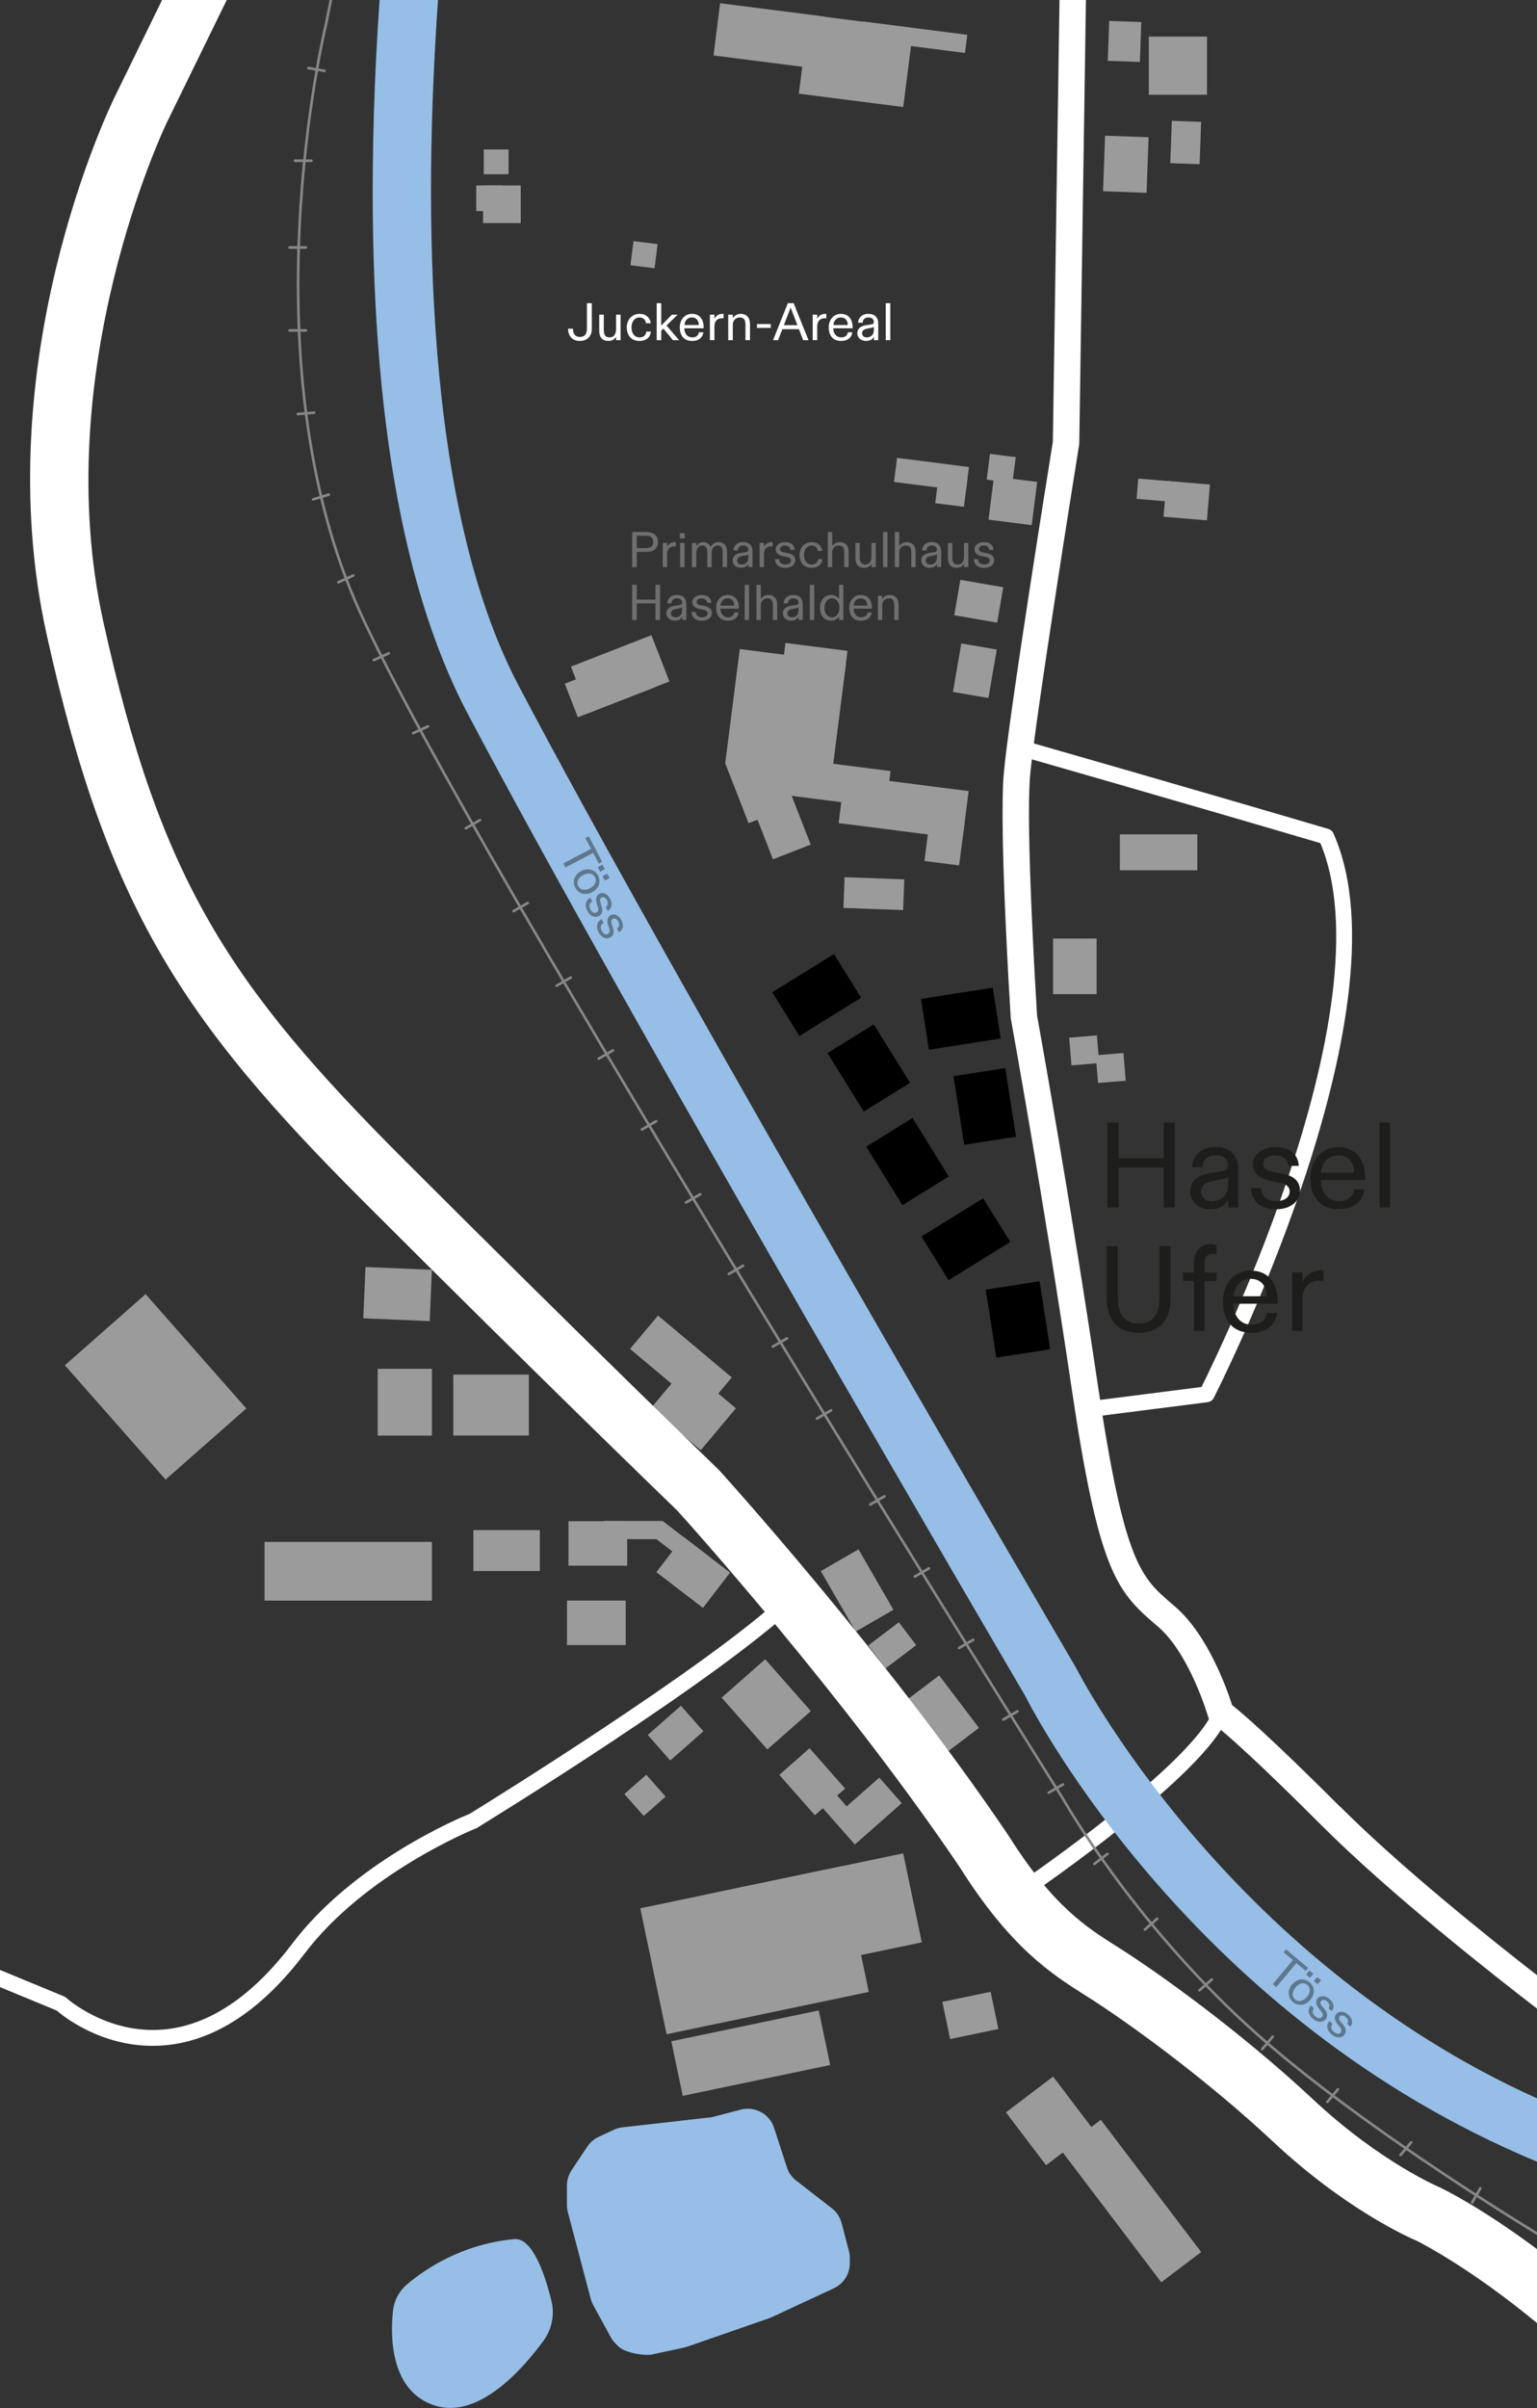
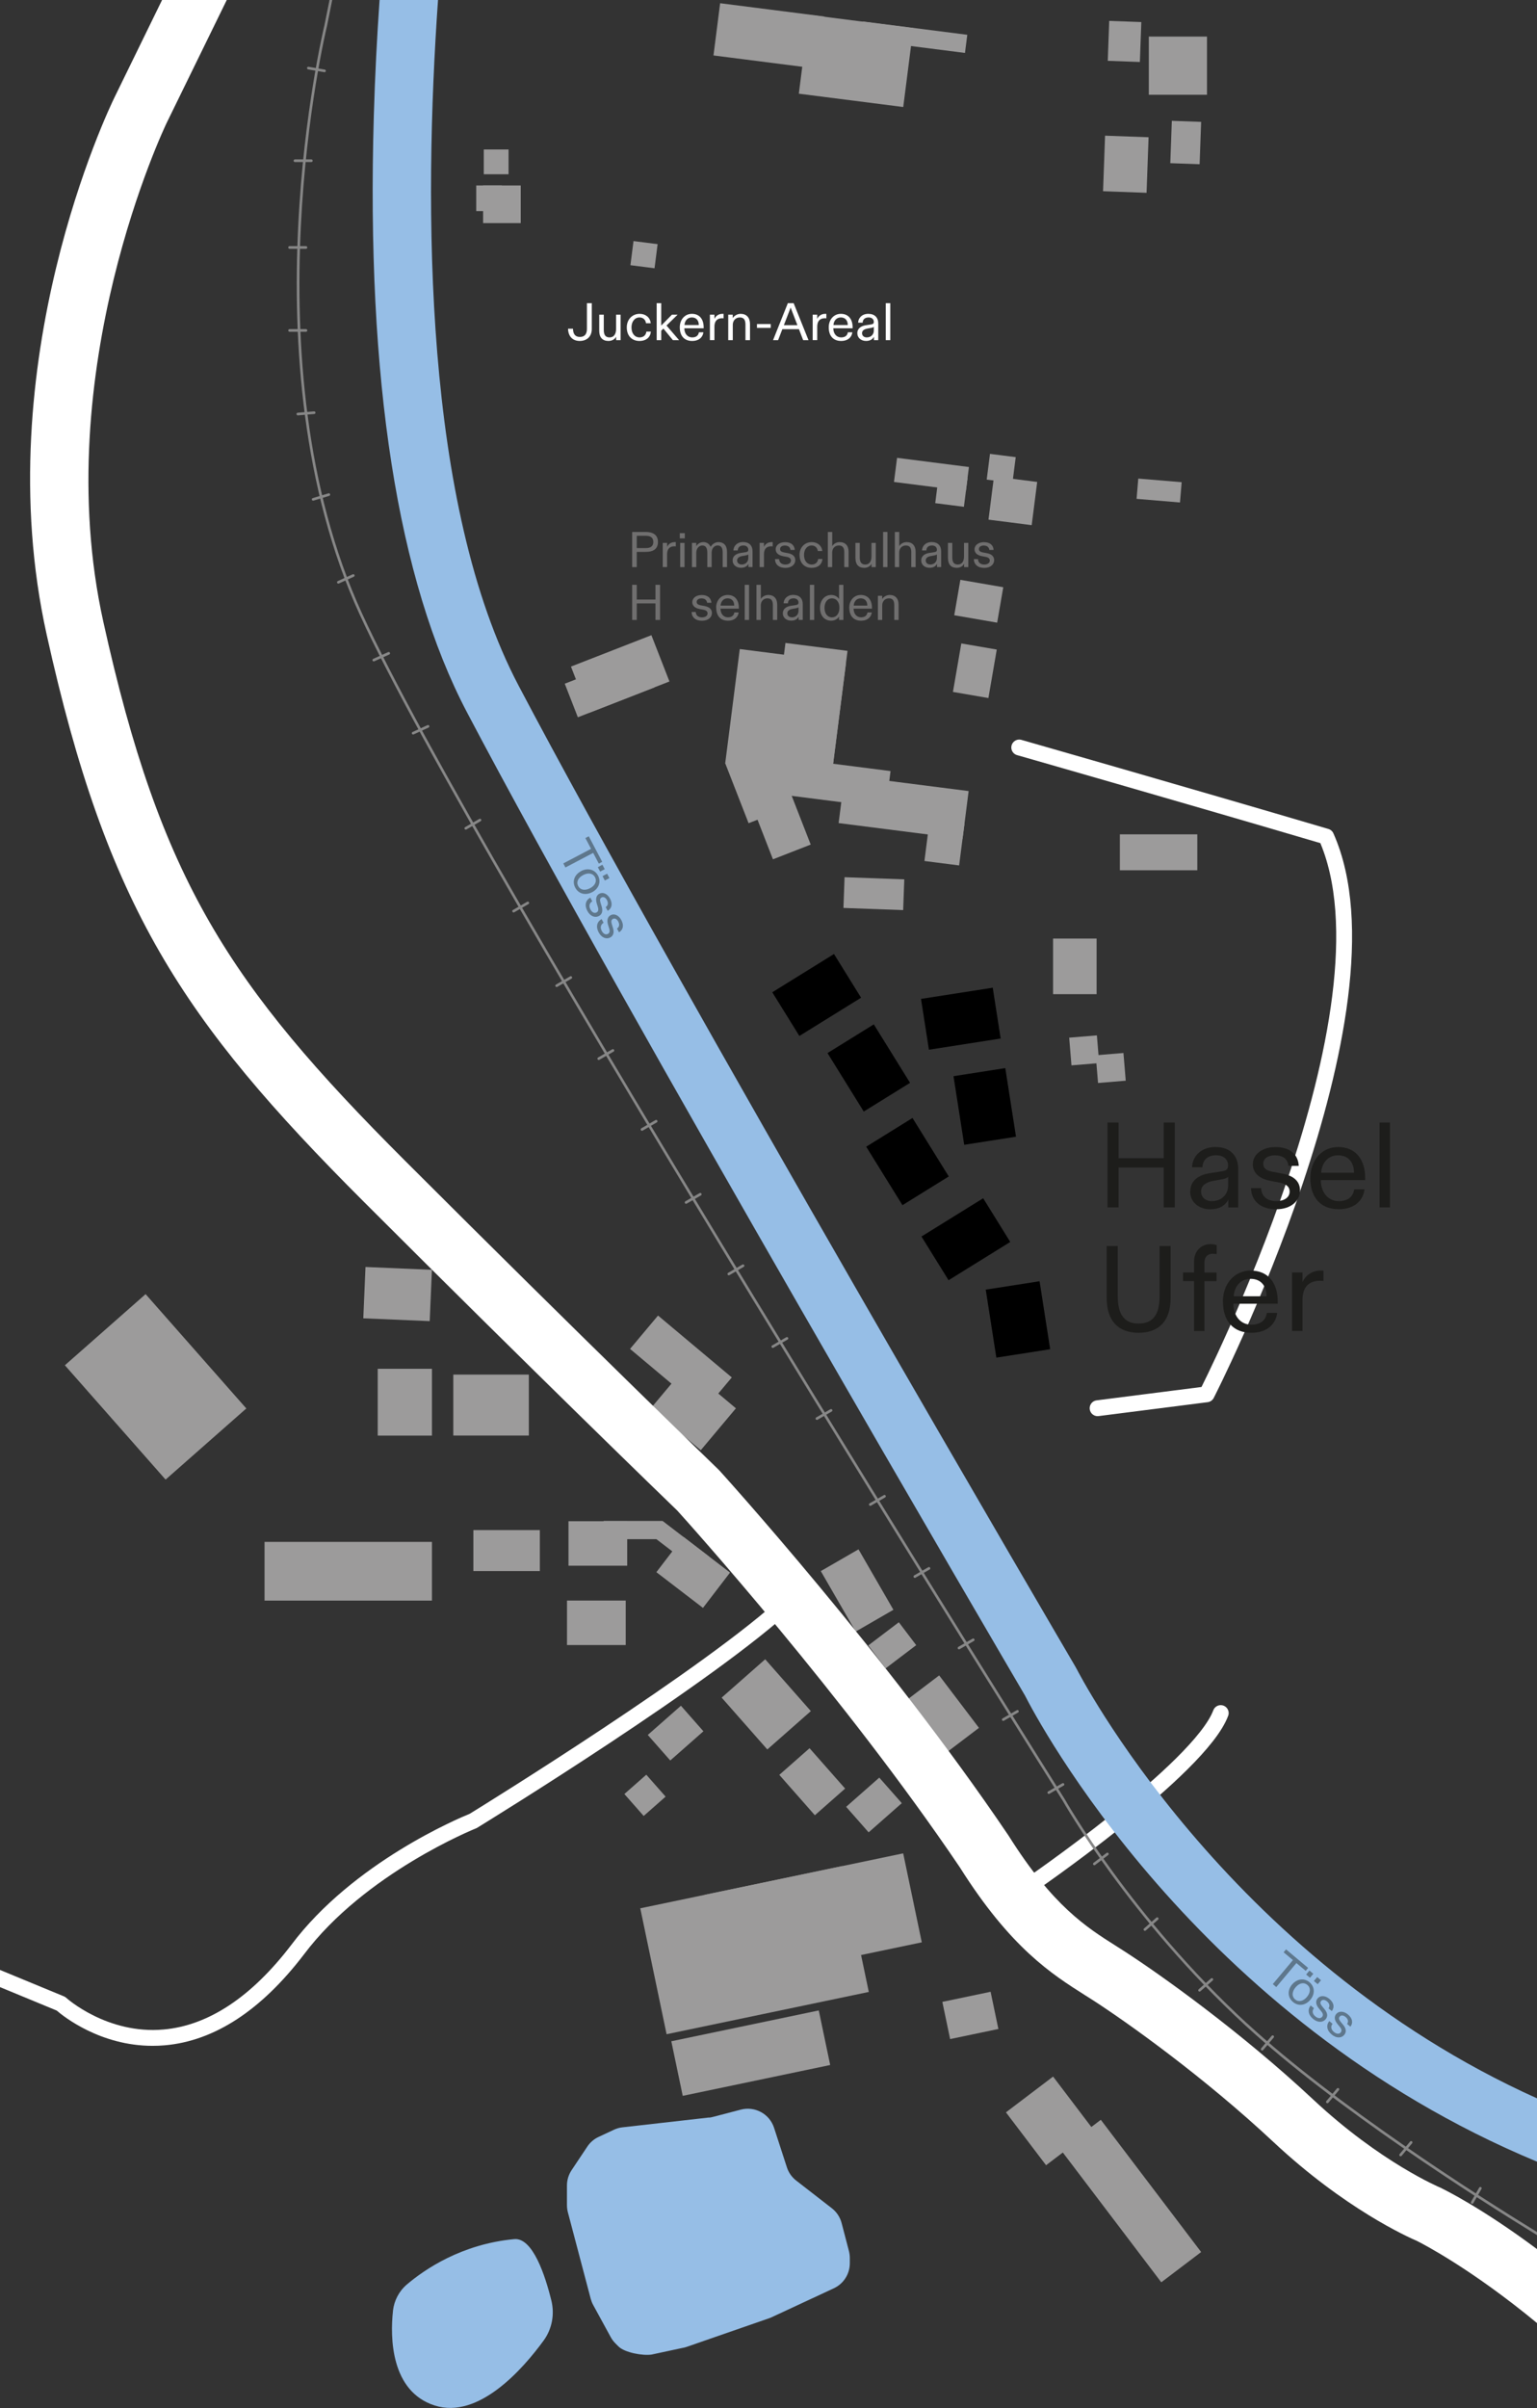
<svg xmlns="http://www.w3.org/2000/svg" viewBox="0 0 290.86 455.6">
  <rect x="0" y="0" width="290.86" height="455.6" fill="#333333" stroke="none" />
  <defs>
    <style>
      .cls-1 {
        stroke: #fff;
        stroke-width: 3px;
      }

      .cls-1, .cls-2 {
        fill: none;
        stroke-linecap: round;
        stroke-linejoin: round;
      }

      .cls-3 {
        fill: #96bee6;
      }

      .cls-3, .cls-4, .cls-5, .cls-6, .cls-7, .cls-8, .cls-9, .cls-10 {
        stroke-width: 0px;
      }

      .cls-4 {
        fill: #706f6f;
      }

      .cls-5 {
        fill: #5e778c;
      }

      .cls-6 {
        fill: #1d1d1b;
      }

      .cls-7 {
        fill: #878787;
      }

      .cls-8 {
        fill: #000;
      }

      .cls-2 {
        stroke: #878787;
        stroke-width: .5px;
      }

      .cls-9 {
        fill: #fff;
      }

      .cls-10 {
        fill: #9c9b9b;
      }
    </style>
  </defs>
  <g id="Ebene_2">
    <path d="M207.71,266.44l20.64-2.63s37.24-72.72,22.61-105.53c-27.05-7.98-58.08-16.85-58.08-16.85" class="cls-1" />
    <g>
      <rect transform="translate(18.26 -17.73) rotate(7.27)" height="21.78" width="20.27" y="124" x="138.54" class="cls-10" />
      <rect transform="translate(18.08 -18.3) rotate(7.27)" height="21.78" width="11.84" y="122.3" x="147.22" class="cls-10" />
      <rect transform="translate(19.98 -18.7) rotate(7.27)" height="7.02" width="21.93" y="144.47" x="146.25" class="cls-10" />
      <rect transform="translate(20.69 -20.41) rotate(7.27)" height="9.12" width="23.64" y="148.14" x="159.19" class="cls-10" />
      <rect transform="translate(21.6 -21.33) rotate(7.27)" height="7.94" width="6.62" y="155.41" x="175.42" class="cls-10" />
      <rect transform="translate(6.23 -5.87) rotate(2.07)" height="5.82" width="11.31" y="166.18" x="159.7" class="cls-10" />
      <rect transform="translate(-45.04 63.41) rotate(-21.31)" height="20.99" width="7.67" y="140.93" x="142.19" class="cls-10" />
      <rect transform="translate(-44.34 61.99) rotate(-21.31)" height="12.21" width="6.78" y="142.74" x="139.21" class="cls-10" />
      <rect transform="translate(-38.32 51.36) rotate(-21.31)" height="9.4" width="16.34" y="122.84" x="109.19" class="cls-10" />
      <rect transform="translate(-39.25 50.79) rotate(-21.31)" height="6.82" width="15.56" y="126.3" x="107.58" class="cls-10" />
    </g>
    <path d="M134.2,400.64l-16.41,1.86c-.56.06-1.11.22-1.62.46l-2.89,1.35c-.87.4-1.61,1.04-2.14,1.84l-2.97,4.45c-.57.86-.88,1.87-.88,2.9v3.73c0,.45.06.9.17,1.33l4.32,16.36c.11.41.26.8.46,1.17l3.33,6.1c.24.44.54.84.89,1.19l.58.58c1.18,1.18,4.64,1.79,6.28,1.53l5.77-1.24c.31-.05.61-.12.91-.23l15.58-5.41c.17-.06.33-.12.49-.2l11.73-5.46c1.84-.86,3.02-2.7,3.02-4.74v-.99c0-.45-.06-.89-.17-1.32l-1.38-5.28c-.29-1.11-.94-2.1-1.85-2.81l-6.75-5.24c-.83-.64-1.44-1.52-1.76-2.51l-2.43-7.48c-.41-1.26-1.29-2.33-2.46-2.96h0c-1.17-.64-2.54-.81-3.83-.47l-5.28,1.38c-.24.06-.48.11-.73.14Z" class="cls-3" />
    <path d="M74.36,437.22c.22-1.94,1.15-3.72,2.64-4.99,3.32-2.82,10.33-7.65,20.33-8.58,3.49-.3,5.84,6.87,7.01,11.63.64,2.62.12,5.39-1.47,7.57-3.94,5.4-12.31,14.94-20.61,12.28s-8.46-12.85-7.89-17.92Z" class="cls-3" />
    <path d="M194.43,357.04s32.59-22.28,36.58-32.92" class="cls-1" />
    <line y2="30.41" x2="58.92" y1="30.41" x1="55.81" class="cls-2" />
    <line y2="46.82" x2="57.9" y1="46.82" x1="54.8" class="cls-2" />
    <line y2="62.52" x2="57.9" y1="62.52" x1="54.8" class="cls-2" />
    <line y2="78.08" x2="59.45" y1="78.34" x1="56.36" class="cls-2" />
    <line y2="93.58" x2="62.23" y1="94.48" x1="59.26" class="cls-2" />
    <line y2="108.89" x2="66.85" y1="110.17" x1="64.03" class="cls-2" />
    <line y2="123.61" x2="73.56" y1="124.89" x1="70.73" class="cls-2" />
    <line y2="137.43" x2="81" y1="138.72" x1="78.18" class="cls-2" />
    <line y2="155.16" x2="90.83" y1="156.72" x1="88.14" class="cls-2" />
    <line y2="170.84" x2="99.88" y1="172.39" x1="97.19" class="cls-2" />
    <line y2="184.95" x2="108.02" y1="186.5" x1="105.34" class="cls-2" />
    <line y2="198.75" x2="115.99" y1="200.3" x1="113.3" class="cls-2" />
    <line y2="212.14" x2="124.17" y1="213.7" x1="121.49" class="cls-2" />
    <line y2="225.96" x2="132.52" y1="227.51" x1="129.83" class="cls-2" />
    <line y2="239.48" x2="140.61" y1="241.04" x1="137.92" class="cls-2" />
    <line y2="253.23" x2="148.92" y1="254.78" x1="146.24" class="cls-2" />
    <line y2="266.85" x2="157.27" y1="268.4" x1="154.59" class="cls-2" />
    <line y2="283.1" x2="167.38" y1="284.66" x1="164.69" class="cls-2" />
    <line y2="296.74" x2="175.8" y1="298.29" x1="173.12" class="cls-2" />
    <line y2="310.26" x2="184.17" y1="311.81" x1="181.48" class="cls-2" />
    <line y2="323.8" x2="192.54" y1="325.35" x1="189.85" class="cls-2" />
    <line y2="337.62" x2="201.16" y1="339.17" x1="198.47" class="cls-2" />
    <line y2="350.78" x2="209.56" y1="352.66" x1="207.09" class="cls-2" />
    <line y2="363.02" x2="218.99" y1="365.07" x1="216.66" class="cls-2" />
    <line y2="374.52" x2="229.33" y1="376.57" x1="227" class="cls-2" />
    <line y2="385.35" x2="240.84" y1="387.72" x1="238.85" class="cls-2" />
    <line y2="395.31" x2="253.19" y1="397.69" x1="251.19" class="cls-2" />
    <line y2="405.35" x2="267.04" y1="407.73" x1="265.05" class="cls-2" />
    <line y2="414.03" x2="280.14" y1="416.72" x1="278.59" class="cls-2" />
    <line y2="13.41" x2="61.41" y1="12.88" x1="58.35" class="cls-2" />
    <rect transform="translate(24.26 -29.52) rotate(9.79)" height="9.31" width="6.81" y="122.25" x="181.08" class="cls-10" />
    <rect transform="translate(22.04 -29.84) rotate(9.79)" height="6.8" width="8.24" y="110.36" x="181.1" class="cls-10" />
-     <rect transform="translate(8.68 -18.4) rotate(4.78)" height="6.8" width="8.24" y="91.34" x="220.45" class="cls-10" />
    <rect transform="translate(1.26 -7.69) rotate(2.07)" height="10.52" width="8.24" y="25.83" x="208.93" class="cls-10" />
    <rect height="10.52" width="8.24" y="177.58" x="199.28" class="cls-10" />
    <rect transform="translate(-151.54 190.91) rotate(-50.01)" height="18.22" width="8.24" y="248.78" x="124.74" class="cls-10" />
    <rect transform="translate(-128.73 121.42) rotate(-30)" height="13.21" width="8.24" y="294.31" x="158.08" class="cls-10" />
    <rect transform="translate(-72.51 37.05) rotate(-11.81)" height="24.34" width="39.09" y="356.79" x="123.26" class="cls-10" />
    <rect transform="translate(-71.05 39.2) rotate(-11.81)" height="17.2" width="38.35" y="354.39" x="134.75" class="cls-10" />
    <rect transform="translate(-76.51 37.31) rotate(-11.81)" height="10.55" width="28.51" y="383.18" x="127.83" class="cls-10" />
    <rect transform="translate(-74.17 45.67) rotate(-11.81)" height="7.19" width="9.33" y="377.72" x="178.98" class="cls-10" />
    <rect transform="translate(416.4 -5.81) rotate(52.81)" height="9.47" width="31.41" y="411.71" x="198.36" class="cls-10" />
    <rect transform="translate(398.24 .47) rotate(52.81)" height="11.2" width="12.56" y="395.7" x="192.36" class="cls-10" />
    <rect transform="translate(-176.96 176.38) rotate(-41.38)" height="13.07" width="10.98" y="315.92" x="139.52" class="cls-10" />
    <rect transform="translate(-184.47 185.79) rotate(-41.38)" height="10.18" width="7.63" y="332" x="149.9" class="cls-10" />
    <rect transform="translate(-184.46 194.6) rotate(-41.38)" height="6.44" width="8.36" y="338.28" x="161.21" class="cls-10" />
    <rect transform="translate(-184.84 166.39) rotate(-41.38)" height="6.44" width="8.36" y="324.68" x="123.67" class="cls-10" />
    <rect transform="translate(-194.07 165.51) rotate(-41.38)" height="5.53" width="5.53" y="336.9" x="119.3" class="cls-10" />
-     <rect transform="translate(-187.49 191.5) rotate(-41.38)" height="10.18" width="3.61" y="338.87" x="157.96" class="cls-10" />
    <rect transform="translate(-153.83 165.39) rotate(-37.19)" height="5.44" width="7.26" y="308.56" x="165.23" class="cls-10" />
    <rect transform="translate(-159.61 173.9) rotate(-37.19)" height="12.46" width="7.26" y="317.9" x="174.98" class="cls-10" />
    <rect transform="translate(-157.25 195.76) rotate(-50.01)" height="12.34" width="10.35" y="260.27" x="126.04" class="cls-10" />
    <rect transform="translate(-172.92 358.78) rotate(-90)" height="14.3" width="11.53" y="258.7" x="87.17" class="cls-10" />
    <rect transform="translate(-188.69 341.91) rotate(-90)" height="10.26" width="12.64" y="260.17" x="70.29" class="cls-10" />
    <rect transform="translate(-172.58 309.6) rotate(-87.56)" height="12.58" width="9.72" y="238.55" x="70.39" class="cls-10" />
    <rect transform="translate(-197.51 389.24) rotate(-90)" height="12.58" width="7.75" y="287.09" x="91.99" class="cls-10" />
    <rect transform="translate(-231.38 363.18) rotate(-90)" height="31.68" width="11.11" y="281.44" x="60.34" class="cls-10" />
    <rect transform="translate(-147.98 457.94) rotate(-131.38)" height="20.36" width="28.83" y="252.21" x="15.02" class="cls-10" />
    <rect transform="translate(-178.89 405.17) rotate(-90)" height="11.11" width="8.42" y="286.47" x="108.93" class="cls-10" />
    <rect transform="translate(-194.19 419.9) rotate(-90)" height="11.11" width="8.42" y="301.49" x="108.65" class="cls-10" />
    <rect transform="translate(-184.75 220.62) rotate(-52.53)" height="11.11" width="8.42" y="291.96" x="126.97" class="cls-10" />
    <rect transform="translate(-181.74 216.73) rotate(-52.53)" height="11.11" width="3.45" y="286.96" x="127.01" class="cls-10" />
    <rect transform="translate(-169.72 409.28) rotate(-90)" height="11.11" width="3.45" y="283.95" x="118.06" class="cls-10" />
    <rect height="6.8" width="14.66" y="157.86" x="211.92" class="cls-10" />
    <rect transform="translate(-15.7 17.61) rotate(-4.73)" height="5.26" width="5.26" y="196.09" x="202.55" class="cls-10" />
    <rect transform="translate(-15.96 18.04) rotate(-4.73)" height="5.26" width="5.26" y="199.42" x="207.58" class="cls-10" />
    <rect transform="translate(1.12 -8.1) rotate(2.07)" height="8.02" width="5.55" y="22.97" x="221.61" class="cls-10" />
    <rect transform="translate(.42 -7.7) rotate(2.07)" height="7.56" width="6.08" y="4.08" x="209.77" class="cls-10" />
    <rect height="11.01" width="11.01" y="6.92" x="217.4" class="cls-10" />
    <rect transform="translate(8.5 -17.97) rotate(4.78)" height="3.85" width="8.24" y="90.9" x="215.23" class="cls-10" />
    <rect transform="translate(13.53 -23.49) rotate(7.27)" height="8.24" width="8.24" y="90.63" x="187.55" class="cls-10" />
    <rect transform="translate(12.73 -23.26) rotate(7.27)" height="4.91" width="4.91" y="86.16" x="187.02" class="cls-10" />
    <rect transform="translate(12.77 -21.58) rotate(7.27)" height="4.6" width="13.71" y="87.47" x="169.42" class="cls-10" />
    <rect transform="translate(2.76 -20.4) rotate(7.27)" height="15.05" width="19.92" y="3.99" x="152.04" class="cls-10" />
    <rect transform="translate(2.03 -18.36) rotate(7.27)" height="9.96" width="19.92" y="1.83" x="135.57" class="cls-10" />
    <rect transform="translate(2.28 -21.82) rotate(7.27)" height="3.46" width="19.92" y="5.3" x="162.99" class="cls-10" />
    <rect transform="translate(7.07 -15.03) rotate(7.27)" height="4.6" width="4.6" y="45.88" x="119.58" class="cls-10" />
    <rect height="7.12" width="7.12" y="35.09" x="91.42" class="cls-10" />
    <rect height="4.69" width="4.69" y="28.28" x="91.55" class="cls-10" />
    <rect height="4.85" width="4.85" y="35.09" x="90.12" class="cls-10" />
    <path d="M203.7,315.7l-.17-.32c-.75-1.28-75.13-128.17-105.4-185.67C80.17,95.6,80.14,39.15,82.89,0h-11.06c-.48,6.88-.87,14.25-1.09,21.91-1.45,49.91,4.49,87.9,17.66,112.92,29.91,56.83,102.59,180.89,105.56,185.96,2.19,4.32,32.15,61.31,96.91,88.21v-11.98c-59.12-26.6-86.87-80.74-87.16-81.32Z" class="cls-3" />
    <rect transform="translate(13.19 -22.03) rotate(7.27)" height="5.47" width="5.47" y="90.09" x="177.31" class="cls-10" />
    <g>
      <path d="M111.85,160.6l-1.07-2.03.64-.34,2.54,4.83-.64.34-1.07-2.03-5.25,2.76-.4-.77,5.25-2.76Z" class="cls-5" />
      <path d="M109.97,164.81c1.26-.66,2.59-.31,3.2.86.61,1.16.16,2.46-1.1,3.13-1.3.68-2.6.31-3.21-.85-.62-1.17-.18-2.45,1.11-3.13ZM109.42,167.65c.41.77,1.3.9,2.25.4.95-.5,1.33-1.32.93-2.08-.4-.76-1.29-.91-2.24-.41-.95.5-1.35,1.31-.94,2.09ZM114,163.61l.44.84-.87.46-.44-.84.87-.46ZM114.89,165.31l.44.83-.87.46-.44-.83.87-.46Z" class="cls-5" />
      <path d="M111.71,169.83l.37.71c-.53.31-.69.87-.35,1.52.29.56.74.8,1.16.58.32-.17.41-.5.25-1.03l-.21-.68c-.25-.83-.12-1.52.5-1.84.69-.36,1.54.03,2.02.95.51.98.34,1.82-.45,2.3l-.38-.71c.46-.32.52-.79.23-1.34-.26-.49-.66-.67-1-.49-.33.17-.36.49-.21.99l.21.69c.25.8.15,1.49-.52,1.84-.72.38-1.63.06-2.18-.97-.58-1.09-.31-2.04.55-2.51Z" class="cls-5" />
      <path d="M113.85,173.89l.37.71c-.53.31-.69.87-.35,1.52.29.56.74.8,1.16.58.32-.17.42-.5.25-1.03l-.21-.68c-.26-.83-.12-1.52.5-1.84.69-.36,1.54.03,2.02.95.51.98.34,1.82-.45,2.3l-.38-.71c.46-.32.52-.79.23-1.34-.26-.49-.66-.67-1-.49-.33.17-.36.49-.21.99l.21.69c.25.8.15,1.49-.52,1.84-.72.38-1.63.06-2.18-.97-.58-1.09-.31-2.04.55-2.51Z" class="cls-5" />
    </g>
    <g>
      <path d="M244.67,370.86l-1.76-1.48.46-.55,4.18,3.51-.46.55-1.76-1.47-3.81,4.54-.66-.56,3.81-4.54Z" class="cls-5" />
      <path d="M244.52,375.47c.92-1.09,2.28-1.27,3.29-.42,1,.84,1.08,2.22.16,3.31-.94,1.12-2.29,1.27-3.29.42-1.01-.85-1.1-2.2-.16-3.32ZM245.09,378.3c.67.56,1.55.34,2.24-.48.69-.82.73-1.72.07-2.27s-1.54-.36-2.23.46c-.69.82-.75,1.73-.08,2.29ZM247.8,372.84l.73.61-.63.75-.73-.61.63-.75ZM249.27,374.07l.72.6-.63.75-.72-.61.63-.75Z" class="cls-5" />
      <path d="M248.04,379.45l.61.51c-.38.49-.31,1.07.25,1.54.48.4.99.46,1.29.1.23-.28.2-.62-.16-1.05l-.45-.55c-.55-.67-.69-1.36-.23-1.9.5-.6,1.44-.56,2.23.11.84.71,1.01,1.55.45,2.3l-.62-.52c.3-.46.18-.93-.29-1.32-.42-.35-.86-.38-1.11-.08-.24.28-.15.59.18,1l.46.56c.54.65.7,1.32.21,1.9-.53.63-1.48.68-2.38-.07-.95-.79-1.06-1.77-.45-2.53Z" class="cls-5" />
      <path d="M251.56,382.4l.61.51c-.38.49-.31,1.07.25,1.54.48.4.99.46,1.29.1.23-.28.2-.62-.16-1.05l-.45-.55c-.55-.67-.69-1.36-.23-1.9.5-.6,1.44-.56,2.23.11.84.71,1.01,1.55.45,2.3l-.62-.52c.3-.46.18-.93-.29-1.32-.42-.35-.86-.38-1.11-.08-.24.28-.15.59.18,1l.46.56c.54.65.7,1.32.21,1.91-.52.63-1.49.68-2.38-.08-.95-.79-1.06-1.77-.45-2.53Z" class="cls-5" />
    </g>
    <g>
      <path d="M107.5,62.2h.93c.02.92.37,1.55,1.3,1.55s1.34-.55,1.34-1.55v-4.84h.92v4.89c0,1.4-.9,2.26-2.29,2.26s-2.18-.94-2.2-2.31Z" class="cls-9" />
      <path d="M113.4,62.61v-3.07h.86v2.89c0,.92.31,1.41,1.1,1.41s1.23-.6,1.23-1.64v-2.66h.85v4.82h-.84v-.67c-.23.52-.82.82-1.46.82-1.13,0-1.74-.68-1.74-1.9Z" class="cls-9" />
      <path d="M118.61,61.94c0-1.52,1.06-2.56,2.43-2.56,1.14,0,2,.69,2.1,1.78h-.89c-.08-.63-.51-1.1-1.23-1.1-.92,0-1.52.81-1.52,1.88,0,1.15.61,1.9,1.54,1.9.71,0,1.19-.41,1.28-1.1h.85c-.09,1.05-.85,1.77-2.17,1.77s-2.39-.86-2.39-2.57Z" class="cls-9" />
      <path d="M124.27,57.36h.86v4.23c.12-.13.25-.26.38-.38l1.64-1.67h1.08l-2.1,2.05,2.38,2.77h-1.17l-1.8-2.19-.41.4v1.79h-.86v-7Z" class="cls-9" />
      <path d="M128.64,61.93c0-1.48.97-2.55,2.29-2.55,1.44,0,2.23,1.01,2.23,2.56v.17h-3.66c.02,1.1.66,1.73,1.49,1.73.59,0,1.15-.23,1.27-.97h.85c-.1.85-.76,1.64-2.13,1.64-1.44,0-2.34-.91-2.34-2.58ZM132.24,61.5c0-.86-.47-1.44-1.31-1.44s-1.34.63-1.4,1.44h2.71Z" class="cls-9" />
      <path d="M134.34,59.54h.86v.8c.24-.55.77-.96,1.51-.96.06,0,.14,0,.22,0v.85c-.07-.01-.15-.02-.27-.02-.93,0-1.46.52-1.46,1.59v2.55h-.86v-4.82Z" class="cls-9" />
      <path d="M137.81,59.54h.85v.65c.26-.42.84-.81,1.49-.81,1.11,0,1.78.7,1.78,1.94v3.04h-.86v-2.93c0-.91-.3-1.37-1.06-1.37-.84,0-1.34.64-1.34,1.4v2.9h-.86v-4.82Z" class="cls-9" />
      <path d="M143.25,61.31h2.6v.73h-2.6v-.73Z" class="cls-9" />
      <path d="M149.09,57.36h1.1l2.81,7h-1.01l-.8-2.08h-3.14l-.8,2.08h-.96l2.8-7ZM150.9,61.52l-1.08-2.8c-.07-.18-.13-.36-.2-.53-.06.17-.13.35-.2.53l-1.08,2.8h2.56Z" class="cls-9" />
      <path d="M153.79,59.54h.86v.8c.24-.55.77-.96,1.51-.96.06,0,.14,0,.22,0v.85c-.07-.01-.15-.02-.27-.02-.93,0-1.46.52-1.46,1.59v2.55h-.86v-4.82Z" class="cls-9" />
      <path d="M156.83,61.93c0-1.48.97-2.55,2.29-2.55,1.44,0,2.23,1.01,2.23,2.56v.17h-3.66c.02,1.1.66,1.73,1.49,1.73.59,0,1.15-.23,1.27-.97h.85c-.1.85-.76,1.64-2.13,1.64-1.44,0-2.34-.91-2.34-2.58ZM160.43,61.5c0-.86-.47-1.44-1.31-1.44s-1.34.63-1.4,1.44h2.71Z" class="cls-9" />
      <path d="M162.24,63.04c0-.93.74-1.37,1.6-1.5l1.03-.16c.37-.06.49-.19.49-.48,0-.53-.41-.84-.97-.84-.74,0-1.12.39-1.14.99h-.86c.03-.88.72-1.67,1.93-1.67s1.88.71,1.88,1.82v3.16h-.82v-.65c-.24.5-.76.8-1.48.8-.92,0-1.66-.56-1.66-1.47ZM164.02,63.84c.77,0,1.34-.52,1.34-1.3v-.71c-.06.09-.24.16-.53.21l-.7.13c-.57.11-1,.36-1,.87s.4.8.89.8Z" class="cls-9" />
      <path d="M167.62,57.36h.86v7h-.86v-7Z" class="cls-9" />
    </g>
    <g>
      <path d="M119.63,100.65h2.6c1.16,0,2.28.43,2.28,1.89s-1.07,1.88-2.28,1.88h-1.73v2.88h-.87v-6.65ZM122.22,103.7c1.02,0,1.41-.46,1.41-1.16s-.39-1.17-1.41-1.17h-1.72v2.33h1.72Z" class="cls-4" />
      <path d="M125.42,102.72h.82v.76c.23-.52.73-.91,1.44-.91.06,0,.13,0,.21,0v.81c-.07,0-.14-.02-.26-.02-.88,0-1.39.49-1.39,1.51v2.42h-.82v-4.58Z" class="cls-4" />
      <path d="M128.64,100.88h.95v.98h-.95v-.98ZM128.72,102.72h.82v4.58h-.82v-4.58Z" class="cls-4" />
      <path d="M130.94,102.72h.82v.62c.28-.45.74-.77,1.34-.77s1.11.29,1.38.9c.31-.53.84-.9,1.49-.9.92,0,1.61.58,1.61,1.83v2.9h-.82v-2.74c0-.87-.26-1.35-.96-1.35s-1.13.63-1.13,1.36v2.73h-.82v-2.71c0-.87-.27-1.38-.94-1.38-.71,0-1.15.64-1.15,1.4v2.69h-.82v-4.58Z" class="cls-4" />
      <path d="M138.64,106.05c0-.88.7-1.3,1.52-1.43l.98-.15c.35-.06.47-.18.47-.46,0-.5-.39-.8-.92-.8-.7,0-1.06.37-1.08.94h-.82c.03-.84.68-1.59,1.83-1.59s1.79.67,1.79,1.73v3h-.78v-.62c-.23.48-.72.76-1.41.76-.87,0-1.58-.53-1.58-1.4ZM140.34,106.81c.73,0,1.27-.49,1.27-1.24v-.68c-.06.09-.23.15-.5.2l-.67.12c-.54.1-.95.34-.95.83s.38.76.85.76Z" class="cls-4" />
      <path d="M143.75,102.72h.82v.76c.23-.52.73-.91,1.44-.91.06,0,.13,0,.21,0v.81c-.07,0-.14-.02-.26-.02-.88,0-1.39.49-1.39,1.51v2.42h-.82v-4.58Z" class="cls-4" />
      <path d="M146.64,105.79h.8c.03.62.45,1.02,1.18,1.02.63,0,1.06-.29,1.06-.75,0-.36-.25-.6-.8-.7l-.69-.13c-.86-.16-1.4-.6-1.4-1.3,0-.78.74-1.35,1.78-1.35,1.1,0,1.77.54,1.83,1.47h-.81c-.07-.55-.46-.83-1.07-.83-.55,0-.9.27-.9.66s.27.55.78.65l.71.13c.83.15,1.39.56,1.39,1.32,0,.82-.7,1.47-1.87,1.47-1.24,0-1.95-.67-1.97-1.65Z" class="cls-4" />
      <path d="M151.3,105c0-1.45,1.01-2.43,2.31-2.43,1.08,0,1.9.66,2,1.69h-.85c-.08-.6-.49-1.05-1.17-1.05-.87,0-1.44.77-1.44,1.79,0,1.09.58,1.81,1.46,1.81.67,0,1.13-.39,1.22-1.05h.81c-.08,1-.81,1.68-2.06,1.68s-2.27-.82-2.27-2.44Z" class="cls-4" />
      <path d="M156.67,100.65h.82v2.69c.25-.44.79-.77,1.41-.77,1.06,0,1.69.67,1.69,1.84v2.89h-.82v-2.79c0-.87-.29-1.3-1.04-1.3-.78,0-1.25.61-1.25,1.33v2.76h-.82v-6.65Z" class="cls-4" />
      <path d="M161.88,105.64v-2.92h.82v2.75c0,.87.29,1.34,1.05,1.34s1.17-.57,1.17-1.56v-2.53h.81v4.58h-.8v-.64c-.22.49-.78.78-1.39.78-1.07,0-1.65-.65-1.65-1.81Z" class="cls-4" />
      <path d="M167.12,100.65h.82v6.65h-.82v-6.65Z" class="cls-4" />
      <path d="M169.35,100.65h.82v2.69c.25-.44.79-.77,1.41-.77,1.06,0,1.69.67,1.69,1.84v2.89h-.82v-2.79c0-.87-.29-1.3-1.04-1.3-.78,0-1.25.61-1.25,1.33v2.76h-.82v-6.65Z" class="cls-4" />
      <path d="M174.33,106.05c0-.88.7-1.3,1.52-1.43l.98-.15c.35-.06.47-.18.47-.46,0-.5-.39-.8-.92-.8-.7,0-1.06.37-1.08.94h-.82c.03-.84.68-1.59,1.83-1.59s1.79.67,1.79,1.73v3h-.78v-.62c-.23.48-.72.76-1.41.76-.88,0-1.58-.53-1.58-1.4ZM176.03,106.81c.73,0,1.27-.49,1.27-1.24v-.68c-.06.09-.23.15-.5.2l-.67.12c-.54.1-.95.34-.95.83s.38.76.85.76Z" class="cls-4" />
      <path d="M179.39,105.64v-2.92h.82v2.75c0,.87.29,1.34,1.05,1.34s1.17-.57,1.17-1.56v-2.53h.81v4.58h-.8v-.64c-.22.49-.78.78-1.39.78-1.07,0-1.65-.65-1.65-1.81Z" class="cls-4" />
      <path d="M184.27,105.79h.8c.03.62.45,1.02,1.18,1.02.63,0,1.06-.29,1.06-.75,0-.36-.25-.6-.8-.7l-.69-.13c-.86-.16-1.4-.6-1.4-1.3,0-.78.74-1.35,1.78-1.35,1.1,0,1.77.54,1.83,1.47h-.81c-.07-.55-.46-.83-1.07-.83-.55,0-.9.27-.9.66s.27.55.78.65l.71.13c.83.15,1.39.56,1.39,1.32,0,.82-.7,1.47-1.87,1.47-1.24,0-1.95-.67-1.97-1.65Z" class="cls-4" />
      <path d="M119.63,110.65h.87v2.79h3.54v-2.79h.87v6.65h-.87v-3.13h-3.54v3.13h-.87v-6.65Z" class="cls-4" />
-       <path d="M126.11,116.05c0-.88.7-1.3,1.52-1.43l.98-.15c.35-.06.47-.18.47-.46,0-.5-.39-.8-.92-.8-.7,0-1.06.37-1.08.94h-.82c.03-.84.68-1.59,1.83-1.59s1.79.67,1.79,1.73v3h-.78v-.62c-.23.48-.72.76-1.41.76-.87,0-1.58-.53-1.58-1.4ZM127.81,116.81c.73,0,1.27-.49,1.27-1.24v-.68c-.06.09-.23.15-.5.2l-.67.12c-.54.1-.95.34-.95.83s.38.76.85.76Z" class="cls-4" />
      <path d="M130.86,115.79h.8c.03.62.45,1.02,1.18,1.02.63,0,1.06-.29,1.06-.75,0-.36-.25-.6-.8-.7l-.69-.13c-.86-.16-1.4-.6-1.4-1.3,0-.78.74-1.35,1.78-1.35,1.1,0,1.77.54,1.83,1.47h-.81c-.07-.55-.46-.83-1.07-.83-.55,0-.9.27-.9.66s.27.55.78.65l.71.13c.83.15,1.39.56,1.39,1.32,0,.82-.7,1.47-1.87,1.47-1.24,0-1.95-.67-1.97-1.65Z" class="cls-4" />
      <path d="M135.52,114.99c0-1.41.92-2.42,2.18-2.42,1.37,0,2.12.96,2.12,2.43v.16h-3.48c.02,1.05.63,1.64,1.42,1.64.56,0,1.09-.22,1.21-.92h.81c-.1.81-.72,1.56-2.02,1.56-1.37,0-2.22-.87-2.22-2.45ZM138.94,114.58c0-.82-.45-1.37-1.25-1.37s-1.27.6-1.33,1.37h2.58Z" class="cls-4" />
      <path d="M140.93,110.65h.82v6.65h-.82v-6.65Z" class="cls-4" />
      <path d="M143.16,110.65h.82v2.69c.25-.44.79-.77,1.41-.77,1.06,0,1.69.67,1.69,1.84v2.89h-.82v-2.79c0-.87-.29-1.3-1.04-1.3-.78,0-1.25.61-1.25,1.33v2.76h-.82v-6.65Z" class="cls-4" />
      <path d="M148.14,116.05c0-.88.7-1.3,1.52-1.43l.98-.15c.35-.06.47-.18.47-.46,0-.5-.39-.8-.92-.8-.7,0-1.07.37-1.08.94h-.82c.03-.84.68-1.59,1.83-1.59s1.79.67,1.79,1.73v3h-.78v-.62c-.23.48-.72.76-1.41.76-.88,0-1.58-.53-1.58-1.4ZM149.84,116.81c.73,0,1.27-.49,1.27-1.24v-.68c-.06.09-.23.15-.5.2l-.67.12c-.54.1-.95.34-.95.83s.38.76.85.76Z" class="cls-4" />
      <path d="M153.26,110.65h.82v6.65h-.82v-6.65Z" class="cls-4" />
      <path d="M155.18,115.01c0-1.39.83-2.44,2.13-2.44.76,0,1.26.42,1.47.77v-2.69h.82v6.65h-.82v-.64c-.25.43-.81.78-1.49.78-1.2,0-2.11-.87-2.11-2.43ZM157.44,116.81c.82,0,1.41-.7,1.41-1.81s-.58-1.79-1.41-1.79-1.41.72-1.41,1.8.57,1.8,1.41,1.8Z" class="cls-4" />
      <path d="M160.71,114.99c0-1.41.92-2.42,2.18-2.42,1.37,0,2.12.96,2.12,2.43v.16h-3.48c.02,1.05.63,1.64,1.42,1.64.56,0,1.09-.22,1.21-.92h.81c-.09.81-.72,1.56-2.03,1.56-1.37,0-2.22-.87-2.22-2.45ZM164.13,114.58c0-.82-.45-1.37-1.25-1.37s-1.27.6-1.33,1.37h2.58Z" class="cls-4" />
      <path d="M166.13,112.72h.81v.62c.25-.4.8-.77,1.42-.77,1.06,0,1.69.67,1.69,1.84v2.89h-.82v-2.79c0-.87-.29-1.3-1.01-1.3-.8,0-1.27.61-1.27,1.33v2.76h-.82v-4.58Z" class="cls-4" />
    </g>
    <g>
      <path d="M209.59,212.39h2.09v6.75h8.54v-6.75h2.09v16.06h-2.09v-7.55h-8.54v7.55h-2.09v-16.06Z" class="cls-6" />
      <path d="M225.25,225.42c0-2.13,1.7-3.14,3.67-3.44l2.36-.37c.85-.14,1.12-.44,1.12-1.1,0-1.22-.94-1.93-2.23-1.93-1.7,0-2.57.9-2.62,2.27h-1.97c.07-2.02,1.65-3.83,4.43-3.83s4.31,1.63,4.31,4.18v7.25h-1.88v-1.49c-.55,1.15-1.74,1.84-3.4,1.84-2.11,0-3.81-1.29-3.81-3.37ZM229.33,227.26c1.77,0,3.08-1.19,3.08-2.98v-1.63c-.14.21-.55.37-1.22.48l-1.61.3c-1.31.25-2.29.83-2.29,2s.92,1.84,2.04,1.84Z" class="cls-6" />
      <path d="M236.72,224.8h1.93c.07,1.49,1.08,2.46,2.85,2.46,1.51,0,2.55-.69,2.55-1.81,0-.87-.6-1.45-1.93-1.7l-1.67-.32c-2.07-.39-3.37-1.45-3.37-3.14,0-1.88,1.79-3.26,4.29-3.26,2.66,0,4.27,1.31,4.41,3.56h-1.95c-.16-1.33-1.1-2-2.59-2-1.33,0-2.18.64-2.18,1.58s.64,1.33,1.88,1.56l1.72.32c2,.37,3.35,1.35,3.35,3.19,0,1.97-1.7,3.56-4.52,3.56-2.98,0-4.7-1.63-4.75-3.99Z" class="cls-6" />
      <path d="M247.97,222.87c0-3.4,2.23-5.85,5.25-5.85,3.3,0,5.12,2.32,5.12,5.88v.39h-8.4c.05,2.52,1.52,3.97,3.42,3.97,1.35,0,2.64-.53,2.91-2.23h1.95c-.23,1.95-1.74,3.76-4.89,3.76-3.3,0-5.37-2.09-5.37-5.92ZM256.23,221.89c0-1.97-1.08-3.3-3.01-3.3s-3.08,1.45-3.21,3.3h6.22Z" class="cls-6" />
      <path d="M261.06,212.39h1.97v16.06h-1.97v-16.06Z" class="cls-6" />
      <path d="M209.43,245.56v-9.8h2.09v9.52c0,3.54,1.35,5.14,3.95,5.14s3.97-1.56,3.97-5.14v-9.52h2.09v9.8c0,4.45-2.29,6.61-6.06,6.61s-6.04-2.16-6.04-6.61Z" class="cls-6" />
      <path d="M225.96,242.39h-2.09v-1.63h2.09v-2.04c0-2.16,1.47-3.33,3.17-3.33.48,0,.92.11,1.12.21v1.68c-.21-.02-.46-.07-.71-.07-1.03,0-1.61.6-1.61,1.65v1.91h2.29v1.63h-2.29v9.43h-1.97v-9.43Z" class="cls-6" />
      <path d="M231.42,246.25c0-3.4,2.23-5.85,5.26-5.85,3.3,0,5.12,2.32,5.12,5.88v.39h-8.4c.04,2.53,1.51,3.97,3.42,3.97,1.35,0,2.64-.53,2.92-2.23h1.95c-.23,1.95-1.74,3.76-4.89,3.76-3.3,0-5.37-2.09-5.37-5.92ZM239.68,245.26c0-1.97-1.08-3.3-3.01-3.3s-3.08,1.45-3.21,3.3h6.22Z" class="cls-6" />
      <path d="M244.51,240.76h1.97v1.84c.55-1.26,1.77-2.2,3.47-2.2.14,0,.32,0,.5.02v1.95c-.16-.02-.34-.05-.62-.05-2.13,0-3.35,1.19-3.35,3.65v5.85h-1.97v-11.06Z" class="cls-6" />
    </g>
    <path d="M150.51,301.81c-.57-.6-1.52-.63-2.12-.06-14.43,13.58-57.04,39.91-59.51,41.43-1.95.79-22.04,9.18-33.77,24.82-7.53,9.85-15.66,15.23-24.14,15.99-10.69.96-18.36-5.92-18.43-5.99-.13-.12-.28-.21-.44-.28l-12.1-5v3.25l10.72,4.43c1.3,1.12,8.26,6.68,18.16,6.68.75,0,1.53-.03,2.31-.1,9.38-.82,18.23-6.6,26.31-17.17,11.57-15.43,32.4-23.81,32.61-23.89.08-.03.16-.07.23-.12,1.83-1.13,45.09-27.73,60.1-41.86.6-.57.63-1.52.06-2.12Z" class="cls-9" />
    <g>
-       <path d="M253.61,341.86c-13.19-13.19-18.63-17.81-20.45-19.25-.95-2.98-4.54-13.21-10.72-18.57l-.77-.67c-5.76-4.95-8.93-7.67-13.91-41.26-5.09-34.36-11.07-67.52-11.51-69.99-.15-2.46-2.16-35.16-1.33-45.16.87-10.42,9.2-62.25,9.29-62.77.02-.12.03-.24.03-.36l1.26-83.84h-5l-1.26,83.58c-.63,3.91-8.44,52.56-9.3,62.97-.89,10.7,1.24,44.6,1.33,46.03,0,.1.02.19.04.29.06.34,6.26,34.51,11.51,69.97,5.04,34,8.42,38.16,15.6,44.32l.76.65c6,5.2,9.4,16.86,9.43,16.98.16.55.52,1.05,1,1.38.17.12,4.29,3.02,20.48,19.21,12.85,12.85,32.27,28.13,40.79,34.68v-6.32c-9.41-7.32-25.94-20.58-37.25-31.89Z" class="cls-9" />
      <path d="M272.85,414.04c-.09-.04-.2-.09-.29-.13-.11-.05-11.31-4.75-24.05-16.67-13.7-12.81-28.96-23.69-35.81-28.1-.49-.31-.98-.63-1.49-.95-5.62-3.55-11.99-7.58-20.33-20.85-.03-.05-.06-.1-.1-.15-23.01-34.08-54.27-68.56-54.58-68.9-.08-.09-.16-.17-.25-.26-.26-.25-26.07-25.19-59.35-58.46s-46.22-53-57.05-101.94C9.04,70.09,31.32,23.72,31.54,23.25L42.91,0h-12.24l-9,18.42c-.99,2.03-24.22,50.21-12.85,101.6,11.42,51.6,25.65,72.98,60.01,107.34,32.11,32.11,57.29,56.48,59.35,58.46,2.1,2.32,31.59,35.12,53.44,67.46,9.65,15.32,17.45,20.25,23.71,24.22.48.3.95.6,1.42.9,6.54,4.21,21.12,14.6,34.24,26.88,13.5,12.63,25.42,17.97,27.19,18.73,1.07.54,10.28,5.28,22.68,15.52v-13.99c-10.52-7.85-17.64-11.31-18.02-11.49Z" class="cls-9" />
    </g>
    <path d="M236.05,382.9c-21.88-20.13-34.41-42.23-34.54-42.46-1.11-1.76-111.09-176.62-133-224.38-21.88-47.69-6.79-110.5-6.63-111.14l.99-4.93h-.51l-.97,4.82c-.16.63-15.29,63.6,6.67,111.45,21.92,47.79,131.92,222.68,133.03,224.43.12.22,12.69,22.38,34.63,42.57,16.9,15.55,43.6,32.55,55.15,39.64v-.59c-11.67-7.17-38.06-24.01-54.81-39.42Z" class="cls-7" />
  </g>
  <g id="Ebene_4">
    <rect transform="translate(-27.54 30.33) rotate(-8.87)" height="9.73" width="13.74" y="187.89" x="174.95" class="cls-8" />
    <rect transform="translate(-76 109.71) rotate(-31.8)" height="9.73" width="13.74" y="183.38" x="147.68" class="cls-8" />
    <rect transform="translate(-96.12 131.53) rotate(-31.8)" height="9.73" width="13.74" y="229.59" x="175.92" class="cls-8" />
    <rect transform="translate(-81.8 116.98) rotate(-31.8)" height="13.02" width="10.31" y="195.54" x="159.26" class="cls-8" />
    <rect transform="translate(-90.03 123.5) rotate(-31.8)" height="13.02" width="10.31" y="213.25" x="166.58" class="cls-8" />
    <rect transform="translate(-36.18 32.67) rotate(-8.87)" height="13.02" width="10.31" y="243.15" x="187.47" class="cls-8" />
    <rect transform="translate(-30.04 31.22) rotate(-8.87)" height="13.14" width="9.92" y="202.79" x="181.38" class="cls-8" />
  </g>
</svg>